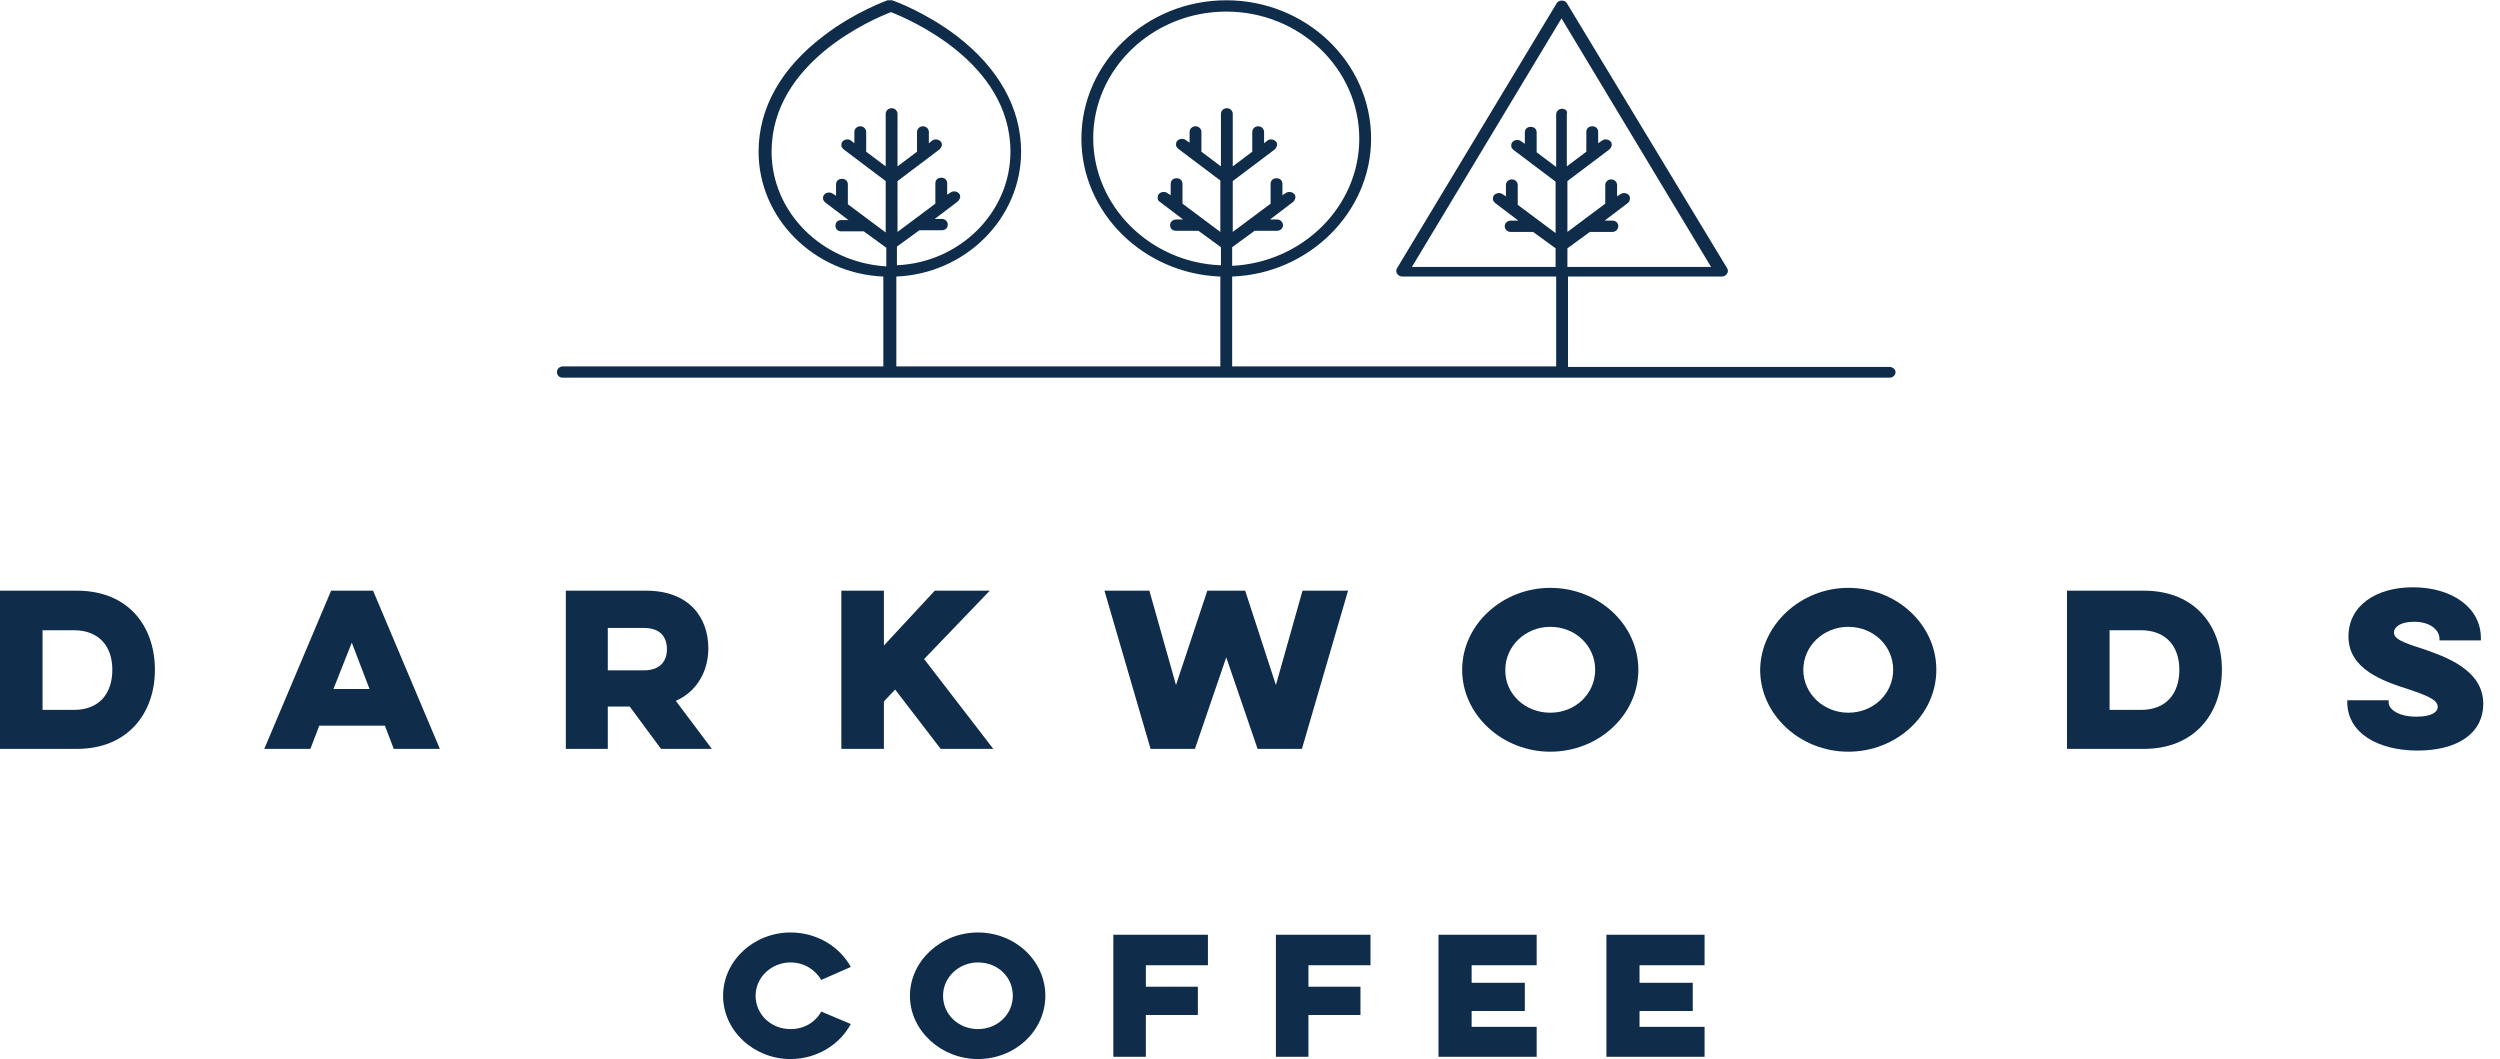
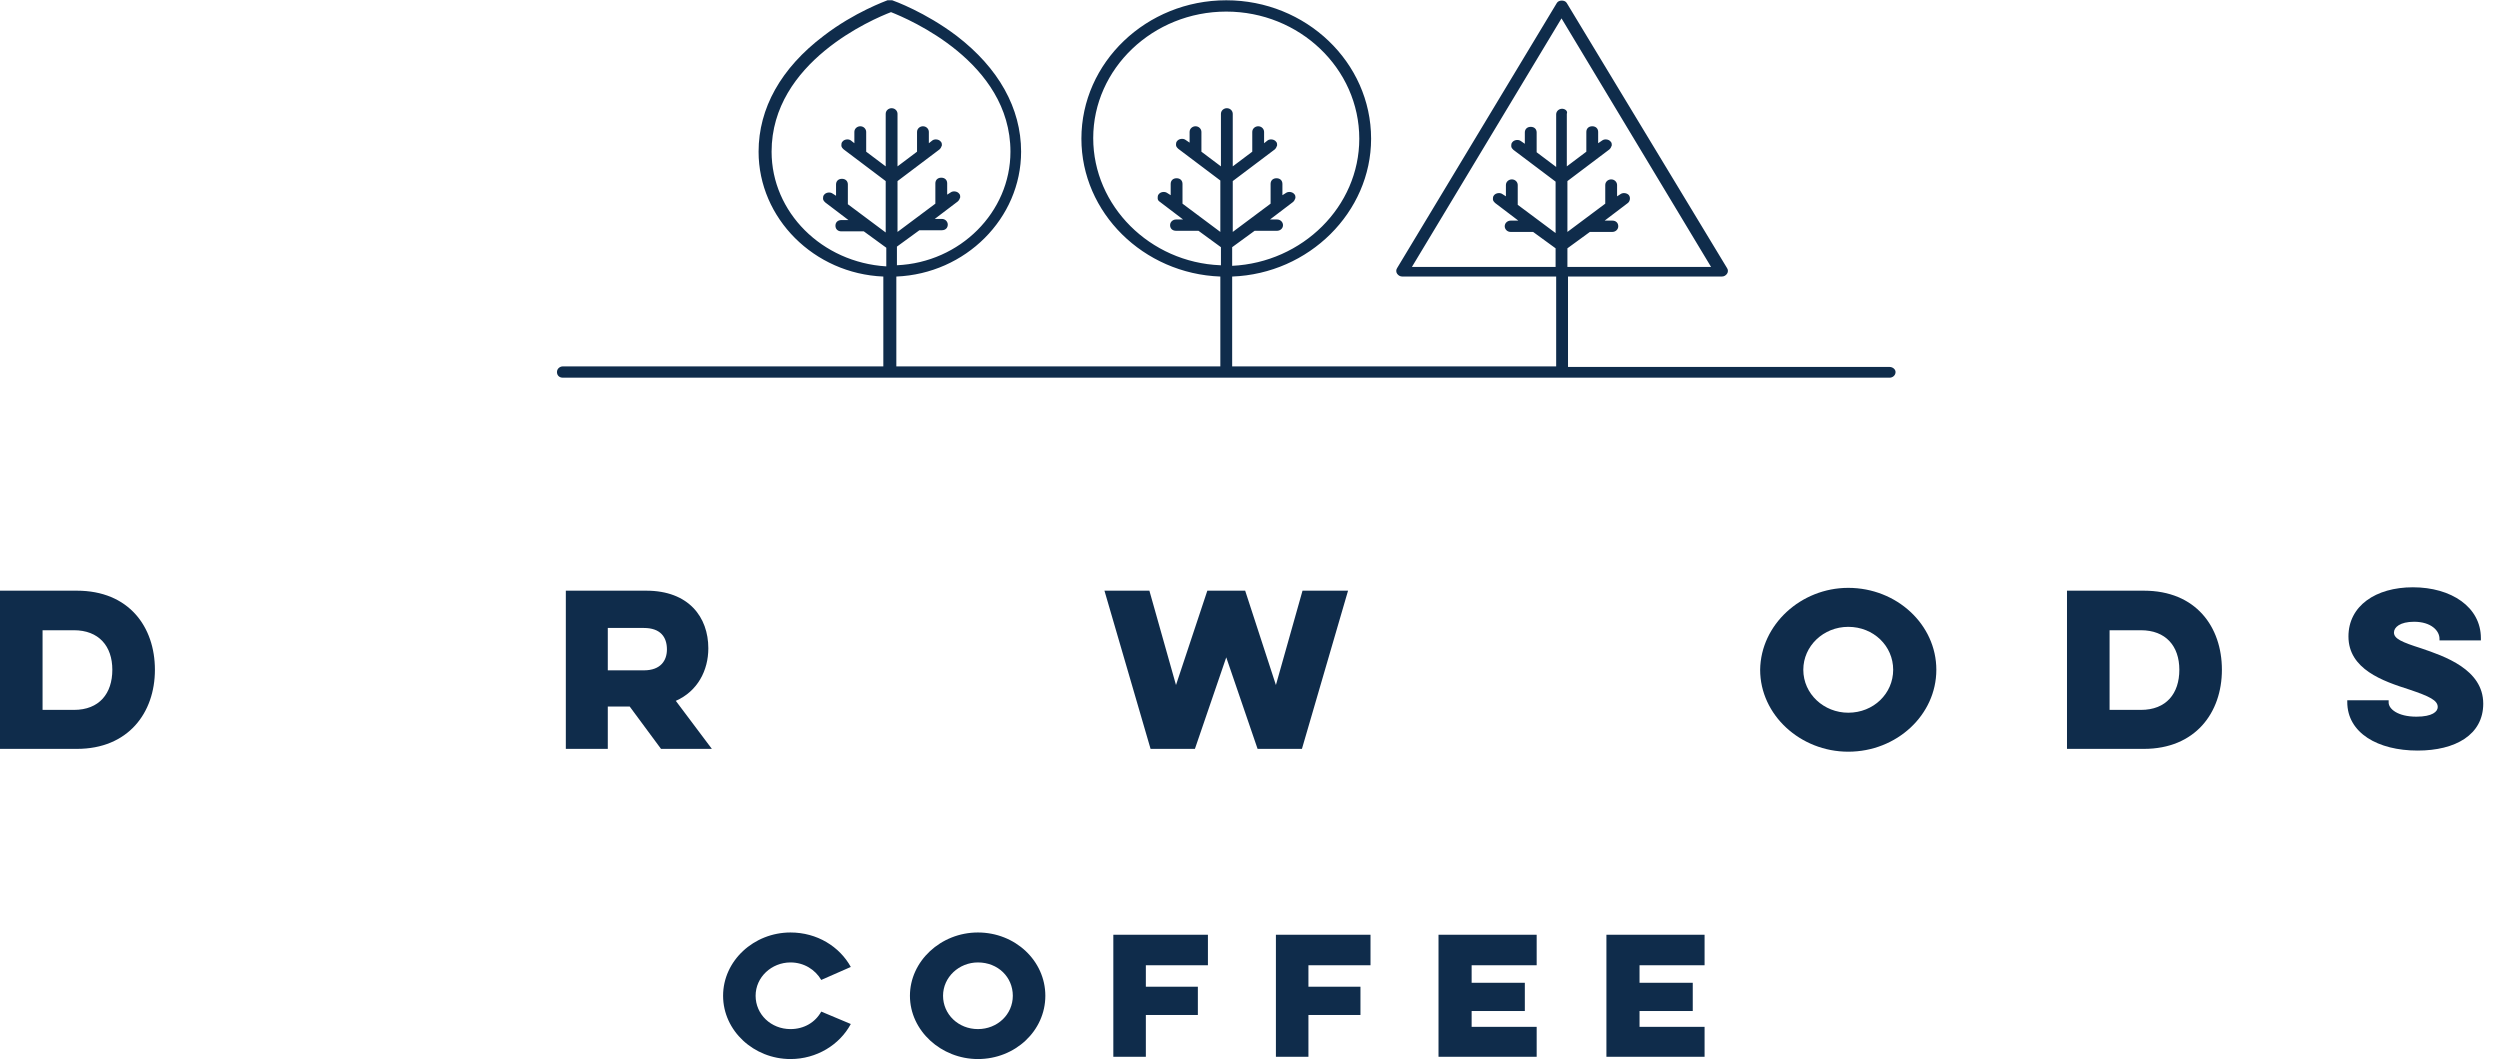
<svg xmlns="http://www.w3.org/2000/svg" width="118" height="50" viewBox="0 0 118 50" fill="none">
  <path d="M89.191 17.32H74.01V13.053H81.265C81.377 13.053 81.461 13 81.516 12.92C81.572 12.84 81.572 12.733 81.516 12.653L73.954 0.147C73.87 -0.013 73.563 -0.013 73.479 0.147L65.944 12.653C65.889 12.733 65.889 12.84 65.944 12.92C66 13 66.084 13.053 66.196 13.053H73.451V17.293H58.158V13.053C61.786 12.92 64.716 10.013 64.716 6.547C64.716 2.947 61.647 0.013 57.879 0.013C54.112 0.013 51.042 2.947 51.042 6.547C51.042 10.04 53.972 12.92 57.6 13.053V17.293H42.307V13.053C45.572 12.92 48.196 10.307 48.196 7.16C48.196 5.107 47.135 3.213 45.154 1.693C43.675 0.573 42.196 0.04 42.112 0.013C42.084 0.013 42.056 0.013 42.056 0.013H42C41.972 0.013 41.944 0.013 41.944 0.013H41.889C41.833 0.04 40.326 0.573 38.875 1.693C36.865 3.213 35.805 5.107 35.805 7.16C35.805 10.307 38.428 12.92 41.693 13.053V17.293H26.568C26.428 17.293 26.289 17.4 26.289 17.56C26.289 17.72 26.4 17.827 26.568 17.827H89.191C89.33 17.827 89.47 17.72 89.47 17.56C89.47 17.427 89.33 17.32 89.191 17.32ZM36.419 7.16C36.419 2.92 41.219 0.893 42.056 0.573C42.865 0.893 47.693 2.92 47.693 7.16C47.693 10.013 45.321 12.387 42.335 12.52V11.64L43.396 10.867H44.456C44.623 10.867 44.735 10.76 44.735 10.6C44.735 10.467 44.623 10.333 44.456 10.333H44.121L45.209 9.507C45.265 9.453 45.293 9.4 45.321 9.32C45.321 9.24 45.321 9.187 45.265 9.133C45.182 9.027 44.986 9 44.875 9.08L44.707 9.187V8.653C44.707 8.493 44.596 8.387 44.428 8.387C44.261 8.387 44.149 8.493 44.149 8.653V9.613L42.363 10.947V8.547L44.344 7.053C44.4 7 44.428 6.947 44.456 6.867C44.456 6.787 44.456 6.733 44.4 6.68C44.316 6.573 44.121 6.547 44.01 6.627L43.842 6.76V6.227C43.842 6.093 43.73 5.96 43.563 5.96C43.423 5.96 43.284 6.067 43.284 6.227V7.16L42.363 7.853V5.373C42.363 5.24 42.251 5.107 42.084 5.107C41.944 5.107 41.805 5.213 41.805 5.373V7.853L40.884 7.16V6.227C40.884 6.093 40.772 5.96 40.605 5.96C40.465 5.96 40.326 6.067 40.326 6.227V6.76L40.158 6.627C40.047 6.547 39.851 6.573 39.768 6.68C39.712 6.733 39.712 6.813 39.712 6.867C39.712 6.947 39.768 7 39.824 7.053L41.805 8.547V10.973L40.019 9.64V8.707C40.019 8.547 39.907 8.44 39.74 8.44C39.572 8.44 39.461 8.547 39.461 8.707V9.24L39.293 9.133C39.182 9.053 38.986 9.08 38.903 9.187C38.847 9.24 38.847 9.32 38.847 9.373C38.847 9.453 38.903 9.507 38.958 9.56L40.047 10.387H39.712C39.544 10.387 39.433 10.493 39.433 10.653C39.433 10.813 39.544 10.92 39.712 10.92H40.772L41.833 11.693V12.573C38.791 12.387 36.419 10.013 36.419 7.16ZM57.6 12.52C54.279 12.387 51.6 9.72 51.6 6.52C51.6 3.24 54.419 0.547 57.879 0.547C61.34 0.547 64.158 3.24 64.158 6.547C64.158 9.747 61.479 12.387 58.158 12.547V11.667L59.219 10.893H60.279C60.419 10.893 60.558 10.787 60.558 10.627C60.558 10.493 60.447 10.36 60.279 10.36H59.944L61.033 9.533C61.089 9.48 61.117 9.427 61.144 9.347C61.144 9.267 61.144 9.213 61.089 9.16C61.005 9.053 60.809 9.027 60.698 9.107L60.53 9.213V8.68C60.53 8.52 60.419 8.413 60.251 8.413C60.084 8.413 59.972 8.52 59.972 8.68V9.613L58.186 10.947V8.547L60.168 7.053C60.224 7 60.251 6.947 60.279 6.867C60.279 6.787 60.279 6.733 60.224 6.68C60.14 6.573 59.944 6.547 59.833 6.627L59.665 6.76V6.227C59.665 6.093 59.554 5.96 59.386 5.96C59.247 5.96 59.107 6.067 59.107 6.227V7.16L58.186 7.853V5.373C58.186 5.24 58.075 5.107 57.907 5.107C57.768 5.107 57.628 5.213 57.628 5.373V7.853L56.707 7.16V6.227C56.707 6.093 56.596 5.96 56.428 5.96C56.289 5.96 56.149 6.067 56.149 6.227V6.733L55.954 6.6C55.842 6.52 55.647 6.547 55.563 6.653C55.507 6.707 55.507 6.787 55.507 6.84C55.507 6.92 55.563 6.973 55.619 7.027L57.6 8.52V10.947L55.814 9.613V8.68C55.814 8.52 55.703 8.413 55.535 8.413C55.368 8.413 55.256 8.52 55.256 8.68V9.213L55.089 9.107C54.977 9.027 54.782 9.053 54.698 9.16C54.642 9.213 54.642 9.293 54.642 9.347C54.642 9.427 54.67 9.48 54.754 9.533L55.842 10.36H55.507C55.368 10.36 55.228 10.467 55.228 10.627C55.228 10.787 55.34 10.893 55.507 10.893H56.568L57.628 11.667V12.52H57.6ZM73.73 5.133C73.591 5.133 73.451 5.24 73.451 5.4V7.88L72.53 7.187V6.253C72.53 6.093 72.419 5.987 72.251 5.987C72.084 5.987 71.972 6.093 71.972 6.253V6.787L71.777 6.653C71.665 6.573 71.47 6.6 71.386 6.707C71.33 6.76 71.33 6.84 71.33 6.893C71.33 6.973 71.386 7.027 71.442 7.08L73.424 8.573V11L71.637 9.667V8.733C71.637 8.6 71.526 8.467 71.358 8.467C71.219 8.467 71.079 8.573 71.079 8.733V9.267L70.912 9.16C70.8 9.08 70.605 9.107 70.521 9.213C70.465 9.267 70.465 9.347 70.465 9.4C70.465 9.48 70.521 9.533 70.577 9.587L71.665 10.413H71.302C71.163 10.413 71.023 10.52 71.023 10.68C71.023 10.813 71.135 10.947 71.302 10.947H72.363L73.424 11.72V12.6H66.642L73.703 0.867L80.763 12.6H73.982V11.72L75.042 10.947H76.103C76.242 10.947 76.382 10.84 76.382 10.68C76.382 10.52 76.27 10.413 76.103 10.413H75.74L76.828 9.587C76.94 9.507 76.968 9.32 76.884 9.213C76.8 9.107 76.605 9.08 76.493 9.16L76.326 9.267V8.733C76.326 8.6 76.214 8.467 76.047 8.467C75.907 8.467 75.768 8.573 75.768 8.733V9.613L73.982 10.947V8.547L75.963 7.053C76.019 7 76.047 6.947 76.075 6.867C76.075 6.787 76.075 6.733 76.019 6.68C75.935 6.573 75.74 6.547 75.628 6.627L75.433 6.76V6.227C75.433 6.067 75.321 5.96 75.154 5.96C74.986 5.96 74.875 6.067 74.875 6.227V7.16L73.954 7.853V5.373C74.01 5.24 73.87 5.133 73.73 5.133Z" fill="#0F2C4B" />
  <path d="M0 27.88H3.628C6.084 27.88 7.312 29.587 7.312 31.613C7.312 33.64 6.056 35.347 3.628 35.347H0V27.88ZM2.009 29.747V33.507H3.488C4.688 33.507 5.302 32.733 5.302 31.613C5.302 30.493 4.66 29.747 3.488 29.747H2.009Z" fill="#0F2C4B" />
-   <path d="M17.609 27.88L20.762 35.347H18.586L18.167 34.253H15.069L14.651 35.347H12.474L15.628 27.88H17.609ZM16.604 30.333L15.739 32.52H17.442L16.604 30.333Z" fill="#0F2C4B" />
  <path d="M30.502 27.88C32.512 27.88 33.433 29.133 33.433 30.6C33.433 31.64 32.93 32.627 31.898 33.08L33.6 35.347H31.2L29.721 33.347H28.688V35.347H26.707V27.88H30.502ZM28.688 29.64V31.64H30.391C31.2 31.64 31.479 31.16 31.479 30.653C31.479 30.067 31.172 29.64 30.391 29.64H28.688Z" fill="#0F2C4B" />
-   <path d="M39.712 27.88H41.721V30.467L44.121 27.88H46.717L43.619 31.107L46.884 35.347H44.4L42.251 32.547L41.721 33.107V35.347H39.712V27.88Z" fill="#0F2C4B" />
  <path d="M54.307 35.347L52.13 27.88H54.251L55.507 32.333L56.986 27.88H58.772L60.223 32.333L61.479 27.88H63.628L61.451 35.347H59.358L57.879 31.027L56.4 35.347H54.307Z" fill="#0F2C4B" />
-   <path d="M73.172 27.747C75.461 27.747 77.33 29.48 77.33 31.613C77.33 33.746 75.461 35.48 73.172 35.48C70.912 35.48 69.014 33.746 69.014 31.613C69.014 29.48 70.912 27.747 73.172 27.747ZM73.172 33.64C74.372 33.64 75.293 32.733 75.293 31.613C75.293 30.493 74.372 29.587 73.172 29.587C72 29.587 71.051 30.493 71.051 31.613C71.023 32.76 72 33.64 73.172 33.64Z" fill="#0F2C4B" />
  <path d="M87.237 27.747C89.526 27.747 91.395 29.48 91.395 31.613C91.395 33.746 89.526 35.48 87.237 35.48C84.977 35.48 83.079 33.746 83.079 31.613C83.107 29.48 85.005 27.747 87.237 27.747ZM87.237 33.64C88.437 33.64 89.358 32.733 89.358 31.613C89.358 30.493 88.437 29.587 87.237 29.587C86.065 29.587 85.116 30.493 85.116 31.613C85.116 32.76 86.093 33.64 87.237 33.64Z" fill="#0F2C4B" />
  <path d="M97.562 27.88H101.19C103.646 27.88 104.874 29.587 104.874 31.613C104.874 33.64 103.618 35.347 101.19 35.347H97.562V27.88ZM99.572 29.747V33.507H101.051C102.251 33.507 102.865 32.733 102.865 31.613C102.865 30.493 102.223 29.747 101.051 29.747H99.572Z" fill="#0F2C4B" />
  <path d="M112.744 33.107V33.16C112.744 33.453 113.163 33.827 114.056 33.827C114.809 33.827 115.061 33.587 115.061 33.373C115.061 33.053 114.67 32.867 113.721 32.547C112.465 32.147 110.847 31.587 110.847 30.04C110.847 28.6 112.13 27.72 113.888 27.72C115.702 27.72 117.098 28.653 117.098 30.12V30.227H115.144V30.147C115.144 29.773 114.754 29.347 113.944 29.347C113.274 29.347 112.995 29.613 112.995 29.853C112.995 30.147 113.358 30.307 114.279 30.6C115.368 30.973 117.209 31.587 117.209 33.213C117.209 34.68 115.898 35.427 114.112 35.427C112.242 35.427 110.791 34.6 110.791 33.133V33.053H112.744V33.107Z" fill="#0F2C4B" />
  <path d="M40.158 48.333C39.628 49.32 38.54 49.987 37.312 49.987C35.581 49.987 34.13 48.653 34.13 47C34.13 45.347 35.581 44.013 37.312 44.013C38.568 44.013 39.628 44.68 40.158 45.64L38.763 46.253C38.484 45.773 37.954 45.427 37.312 45.427C36.419 45.427 35.665 46.12 35.665 47C35.665 47.88 36.391 48.573 37.312 48.573C37.954 48.573 38.484 48.253 38.763 47.747L40.158 48.333Z" fill="#0F2C4B" />
-   <path d="M46.158 44.013C47.917 44.013 49.34 45.347 49.34 47C49.34 48.653 47.917 49.987 46.158 49.987C44.428 49.987 42.949 48.653 42.949 47C42.949 45.373 44.4 44.013 46.158 44.013ZM46.158 48.573C47.08 48.573 47.805 47.88 47.805 47C47.805 46.12 47.107 45.427 46.158 45.427C45.266 45.427 44.512 46.12 44.512 47C44.512 47.88 45.238 48.573 46.158 48.573Z" fill="#0F2C4B" />
+   <path d="M46.158 44.013C47.917 44.013 49.34 45.347 49.34 47C49.34 48.653 47.917 49.987 46.158 49.987C44.428 49.987 42.949 48.653 42.949 47C42.949 45.373 44.4 44.013 46.158 44.013ZM46.158 48.573C47.08 48.573 47.805 47.88 47.805 47C47.805 46.12 47.107 45.427 46.158 45.427C45.266 45.427 44.512 46.12 44.512 47C44.512 47.88 45.238 48.573 46.158 48.573" fill="#0F2C4B" />
  <path d="M52.549 44.12H57.014V45.56H54.084V46.573H56.539V47.907H54.084V49.88H52.549V44.12Z" fill="#0F2C4B" />
  <path d="M60.223 44.12H64.688V45.56H61.758V46.573H64.214V47.907H61.758V49.88H60.223V44.12Z" fill="#0F2C4B" />
  <path d="M67.898 44.12H72.531V45.56H69.461V46.387H71.972V47.72H69.461V48.467H72.531V49.88H67.898V44.12Z" fill="#0F2C4B" />
  <path d="M75.823 44.12H80.456V45.56H77.386V46.387H79.898V47.72H77.386V48.467H80.456V49.88H75.823V44.12Z" fill="#0F2C4B" />
</svg>